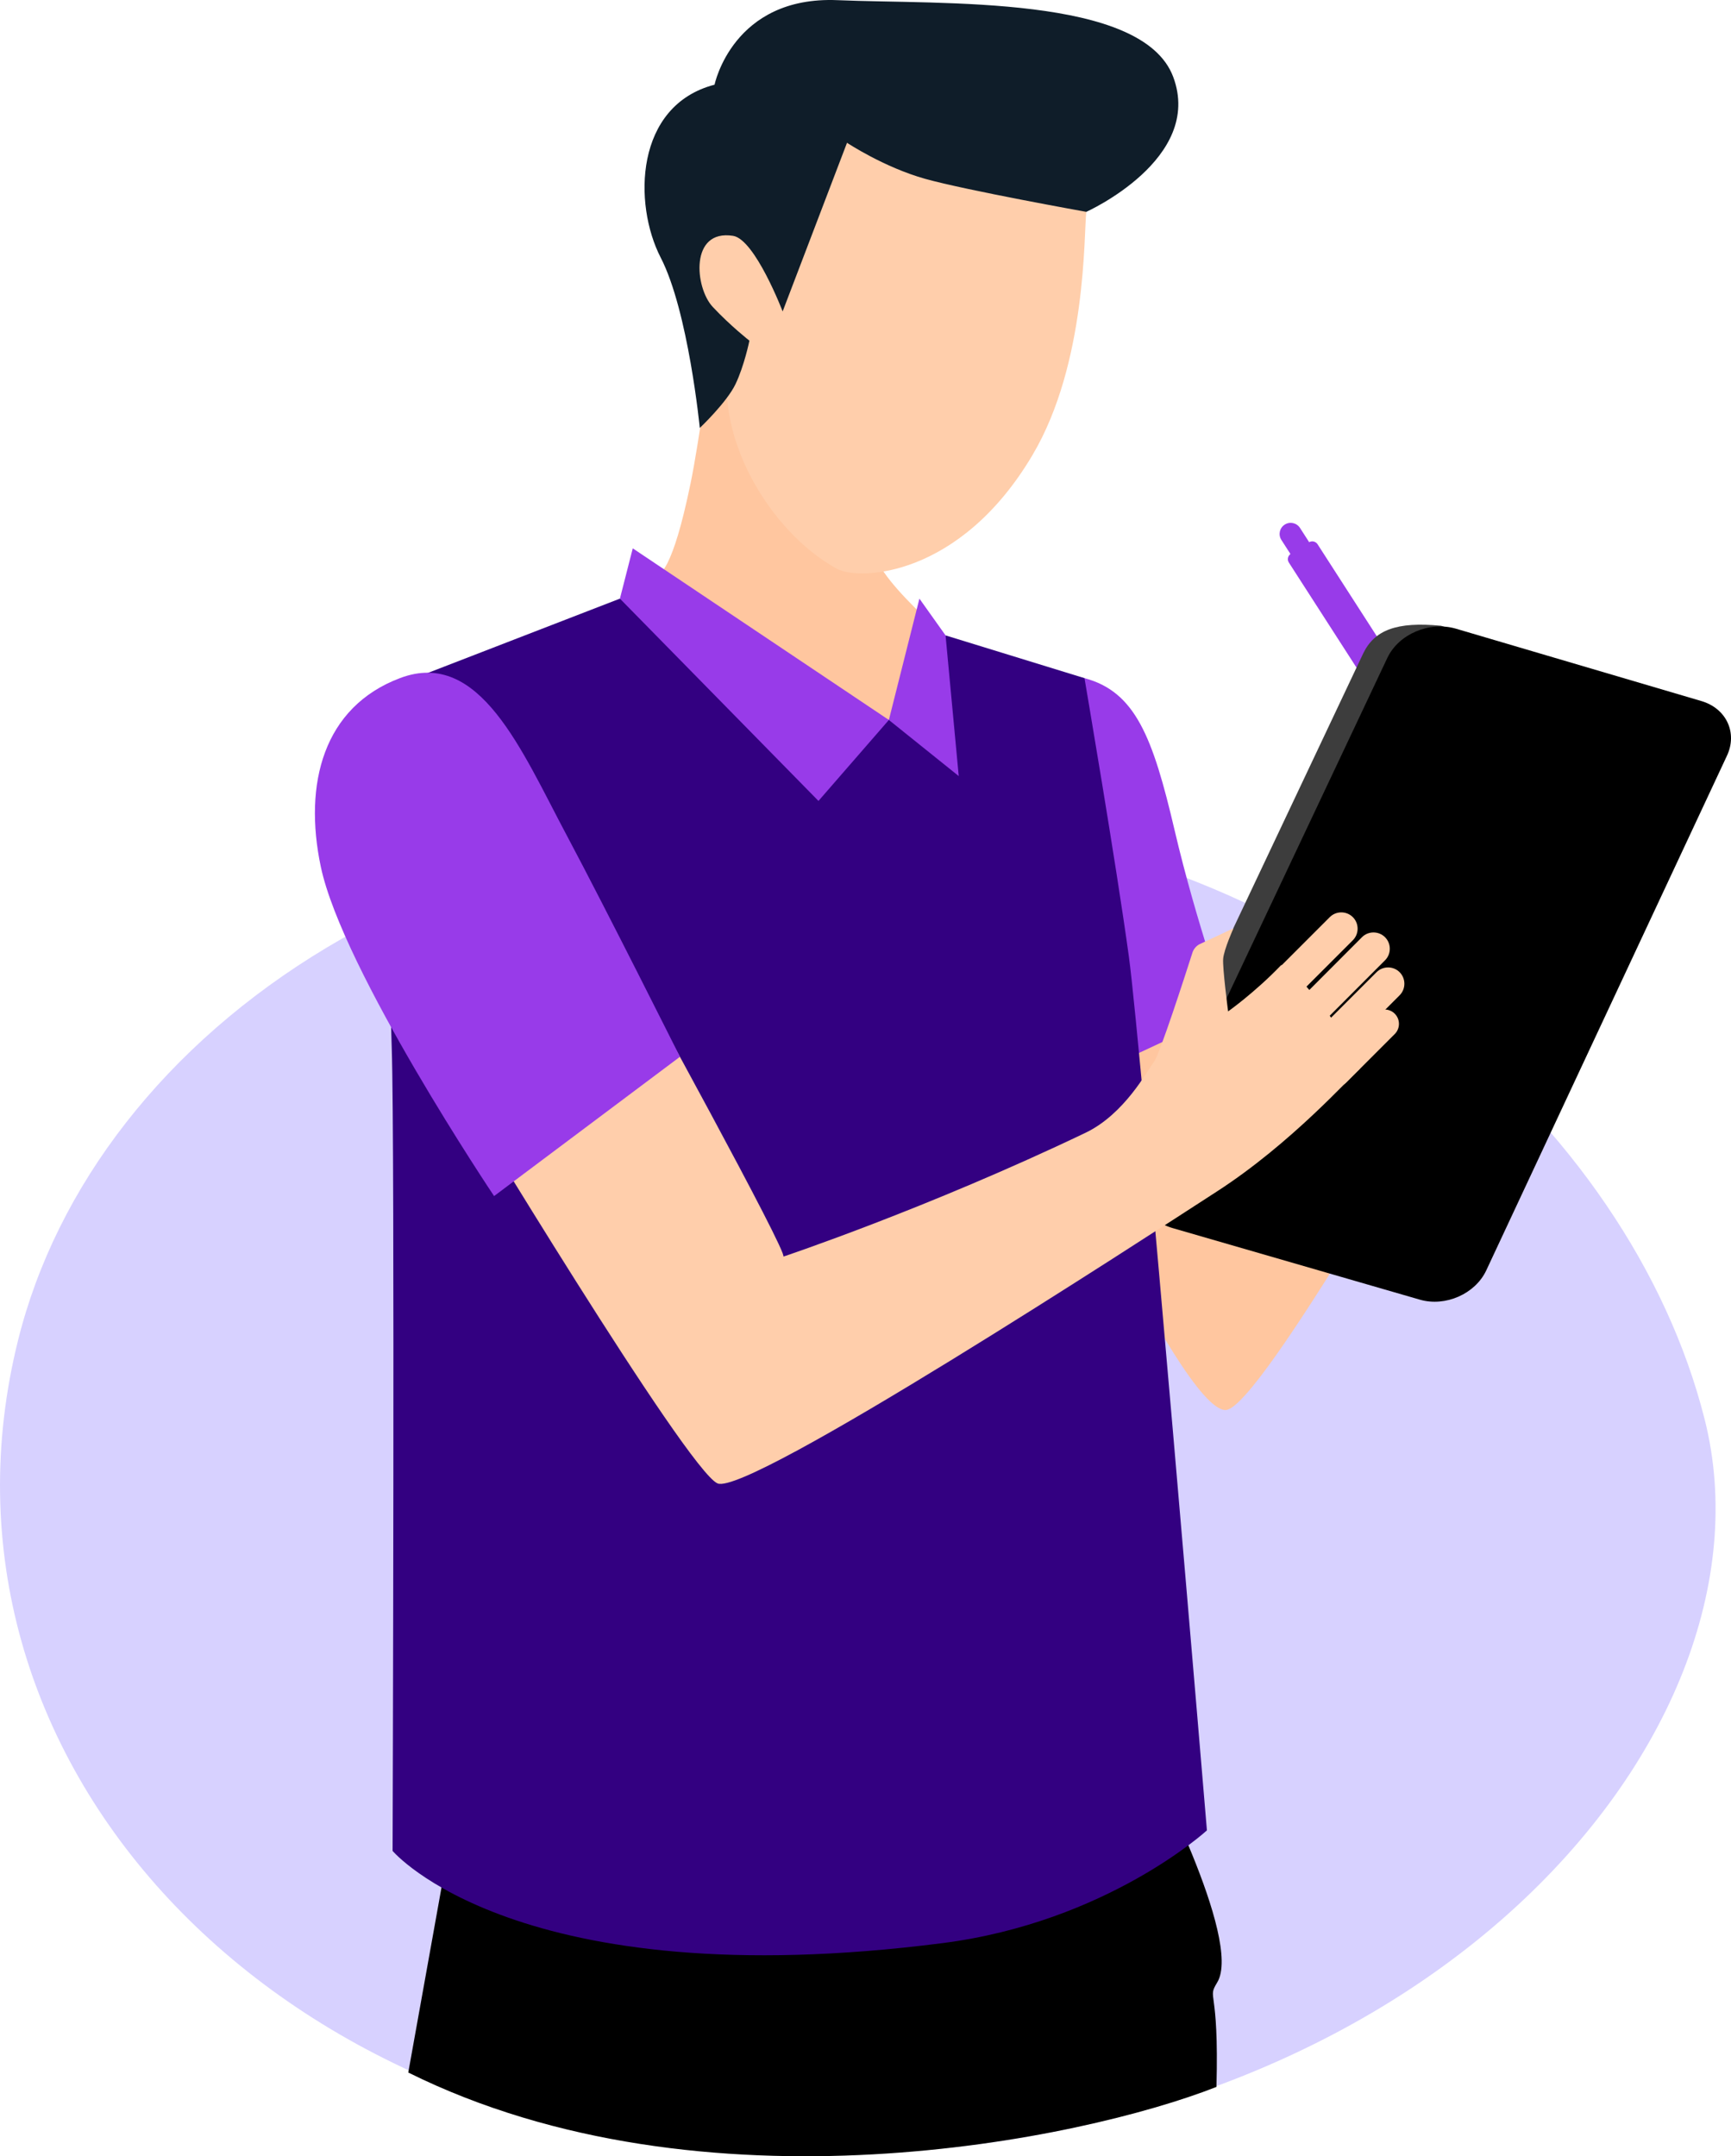
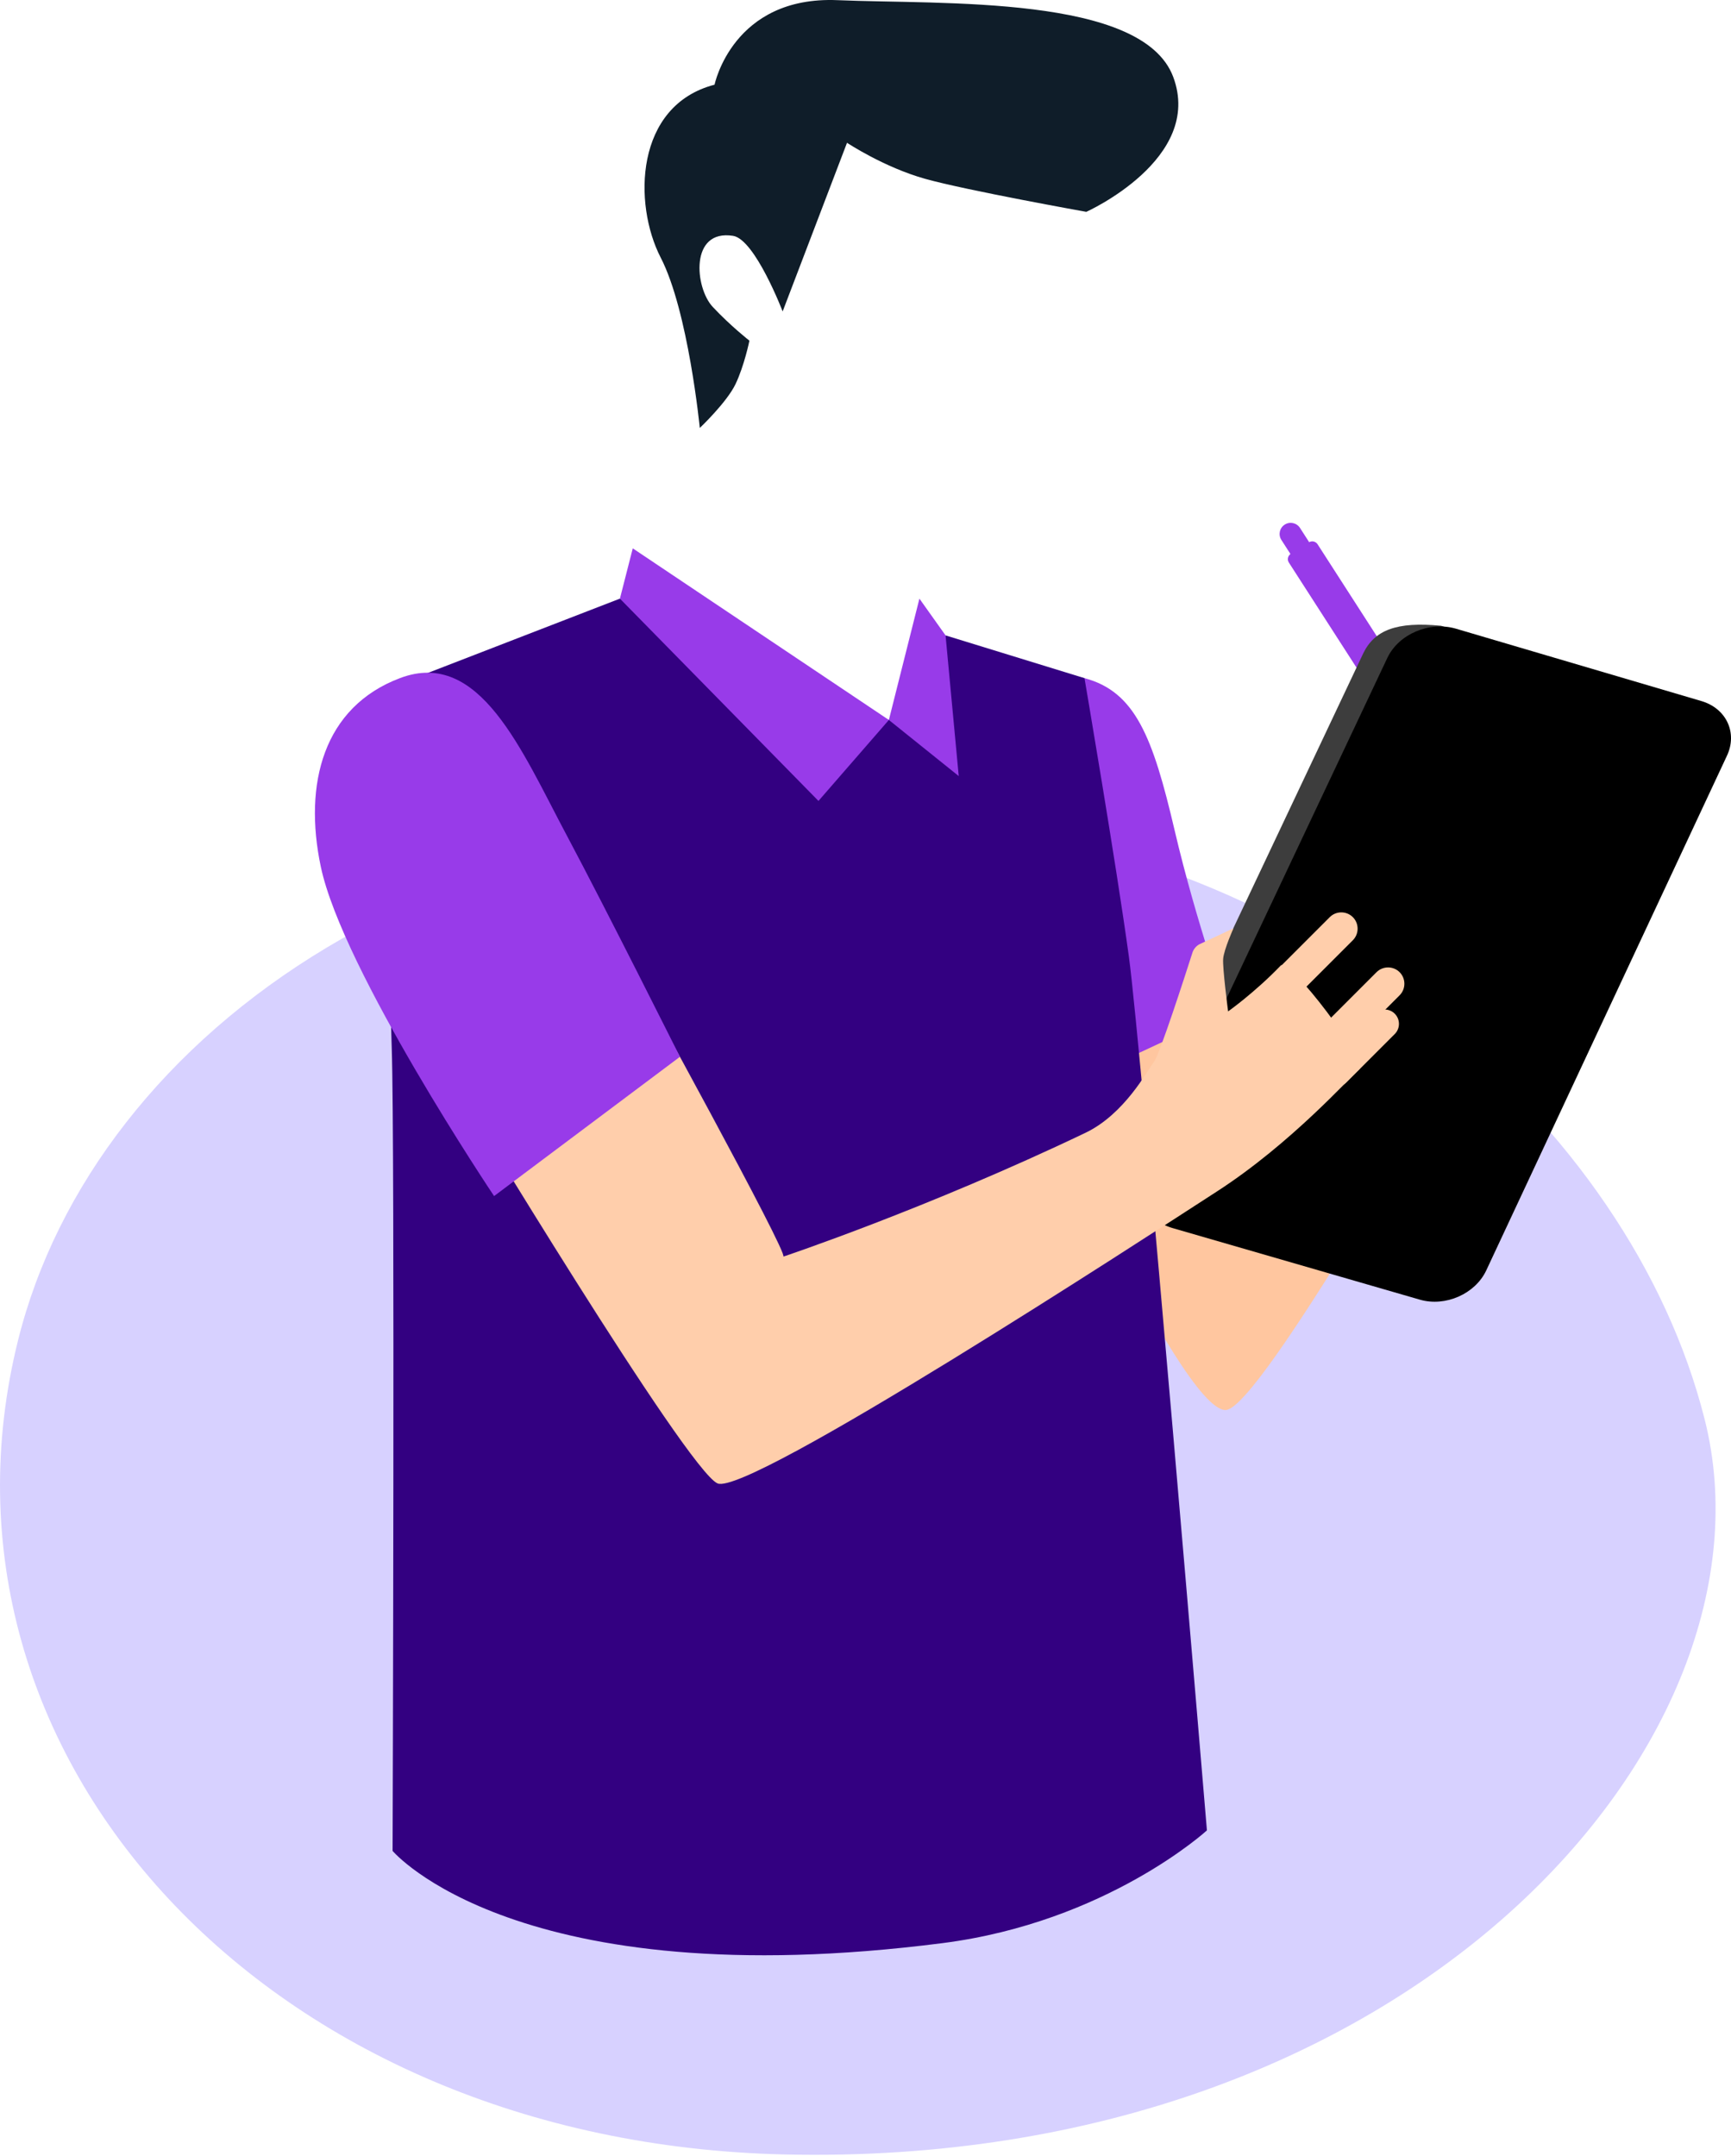
<svg xmlns="http://www.w3.org/2000/svg" version="1.1" id="Layer_2" x="0px" y="0px" viewBox="0 0 183.493 228.511" style="enable-background:new 0 0 183.493 228.511;" xml:space="preserve">
  <g>
    <path style="fill:#D7D1FF;" d="M180.705,150.435c8.56,33.955-31.168,79.406-97.557,77.887   c-54.702-1.252-92.223-42.15-81.231-86.299   c8.123-32.626,46.051-60.098,99.499-54.811   C139.348,90.964,172.71,118.721,180.705,150.435z" />
    <g>
      <g>
        <g>
          <g>
            <path style="fill:#983BE9;" d="M139.669,57.68l17.667,27.432l-3.034,1.954L136.625,59.619       c-0.202-0.314-0.109-0.731,0.206-0.93c0.639-0.404,1.277-0.808,1.915-1.213       C139.058,57.279,139.469,57.37,139.669,57.68z" />
            <path style="fill:#983BE9;" d="M140.788,64.916l1.974-1.271l-4.957-7.696       c-0.351-0.545-1.077-0.702-1.623-0.351l0,0       c-0.545,0.351-0.702,1.077-0.351,1.622L140.788,64.916z" />
          </g>
        </g>
        <g>
          <path style="fill:#FFC69F;" d="M107.567,110.109c0,0,17.504,39.497,22.366,39.322      c3.653-0.132,23.94-36.316,27.871-42.096      c3.93-5.78,11.56-19.363,11.56-19.363l-9.942-3.092      c0,0-17.109,20.606-21.502,24.305c-4.393,3.699-6.242,5.086-6.242,5.086      l-5.087-13.898L107.567,110.109z" />
          <path style="fill:#983BE9;" d="M114.959,71.868c5.382,1.432,7.239,6.22,9.551,16.104      s5.674,19.212,5.674,19.212l-17.696,8.243c0,0-3.191-17.571-4.37-28.669      S110.263,70.619,114.959,71.868z" />
-           <path style="fill:#FFC69F;" d="M75.309,37.616c0,0-1.161,9.039-2.112,13.637      c-0.951,4.598-1.747,7.022-2.448,8.427c-1.554,3.114-11.091,12.596-11.091,12.596      s29.728,15.695,38.467,15.695c8.739,0,5.676-17.531,5.676-17.531      s-9.53-7.532-10.949-11.338c-1.42-3.806-2.212-14.827-2.212-14.827      L75.309,37.616z" />
-           <path d="M128.949,221.164c0.291-10.826-1.044-9.2,0.086-11.083      c2.725-4.54-7.356-23.668-7.356-23.668l-73.172,4.12l-5.228,29.107      C74.548,235.146,114.713,226.757,128.949,221.164z" />
          <path style="fill:#330081;" d="M65.713,63.441l-24.459,9.461c0,0-0.061,28.461,0.275,38.292      c0.336,9.832,0.088,84.96,0.088,84.96s13.157,15.557,58.304,9.77      c17.409-2.232,28.018-11.946,28.018-11.946s-6.93-82.784-8.275-92.615      c-1.344-9.832-4.704-29.495-4.704-29.495l-14.725-4.531l-6.011,8.962      L65.713,63.441z" />
          <path style="fill:none;stroke:#AEBFDE;stroke-width:0.701;stroke-miterlimit:10;" d="M102.112,190.76" />
          <path style="fill:none;stroke:#AEBFDE;stroke-width:0.701;stroke-miterlimit:10;" d="M94.223,76.299" />
          <polygon style="fill:#983BE9;" points="67.075,58.112 94.223,76.299 86.761,84.88       65.713,63.441     " />
          <polygon style="fill:#983BE9;" points="94.223,76.299 101.63,82.246 100.234,67.337       97.462,63.441     " />
          <g>
            <path id="XMLID_60_" style="fill:#3D3D3D;" d="M122.837,129.606l26.1,7.541       c2.681,0.76,5.792-0.619,6.963-3.077l25.416-54.305       c1.16-2.436-0.04-5.033-2.693-5.805l-25.87-7.643       c-4.712-0.461-7.065,0.457-8.26,2.956l-25.476,53.893       C117.813,125.687,118.272,127.454,122.837,129.606z" />
            <path id="XMLID_55_" d="M124.311,130.151l26.226,7.59       c2.697,0.766,5.825-0.615,6.999-3.08l25.516-54.547       c1.163-2.443-0.048-5.049-2.718-5.824l-26.007-7.666       c-2.798-0.813-6.053,0.566-7.256,3.083l-25.69,54.389       C120.168,126.635,121.485,129.348,124.311,130.151z" />
          </g>
          <g>
            <path style="fill:#FFCEAB;" d="M48.56,115.543c0,0,24.267,40.277,27.503,41.664       c3.237,1.387,45.104-25.872,52.965-30.958s14.067-12.097,15.05-12.906       c0.983-0.809-7.435-11.931-8.316-11.016c-2.747,2.855-5.578,4.857-5.578,4.857       s-0.61-4.634-0.523-5.584c0.091-0.997,1.088-3.219,1.088-3.219l-3.613,1.692       c-0.349,0.192-0.61,0.505-0.732,0.884       c-0.743,2.324-3.483,10.811-4.081,11.578c-0.694,0.89-3.09,5.521-7.261,7.516       c-16.783,8.027-32.032,13.123-32.032,13.123       c0.687-0.099-15.829-30.1-15.829-30.1L48.56,115.543z" />
            <path style="fill:#983BE9;" d="M34.004,91.844c2.309,10.969,18.371,34.912,18.371,34.912       l19.701-14.761c0,0-7.713-15.423-12.018-23.503       c-4.766-8.943-9.208-19.807-17.637-16.637       C34.281,74.917,32.154,83.059,34.004,91.844z" />
          </g>
-           <path style="fill:#FFCEAB;" d="M109.847,14.485c2.101,1.904,5.588,5.731,5.308,7.966      s0.09,15.995-5.714,25.788c-7.669,12.942-18.352,13.318-20.716,12.042      c-6.849-3.7-13.644-14.203-11.2-23.531c0,0-3.01,0.392-4.857-8.832      c-0.482-2.406,9.295-9.241,10.816-11.626      c3.695-5.795,17.172-1.233,21.025-0.936      C108.362,15.655,109.847,14.485,109.847,14.485z" />
          <path style="fill:#0F1D29;" d="M115.154,22.451c0,0-12.701-2.274-17.076-3.497      c-4.375-1.224-8.291-3.822-8.291-3.822l-6.823,17.873c0,0-2.931-7.647-5.258-8.012      c-4.612-0.723-4.054,5.501-2.156,7.528s3.892,3.582,3.892,3.582      s-0.547,2.672-1.478,4.611c-0.931,1.939-3.783,4.64-3.783,4.64      s-1.215-12.38-4.145-18.057c-2.929-5.678-2.748-16.123,5.71-18.322      c0,0,1.932-9.432,13.044-8.958s32.308-0.58,35.572,8.125      C127.626,16.847,115.154,22.451,115.154,22.451z" />
        </g>
      </g>
      <path style="fill:#FFCEAB;" d="M135.133,105.47L135.133,105.47    c-0.673-0.673-0.673-1.774,0-2.447l5.827-5.827c0.673-0.673,1.774-0.673,2.447,0    l0,0c0.673,0.673,0.673,1.774,0,2.447l-5.827,5.827    C136.908,106.143,135.806,106.143,135.133,105.47z" />
-       <path style="fill:#FFCEAB;" d="M137.068,109.088L137.068,109.088    c-0.673-0.673-0.673-1.774,0-2.447l7.304-7.319c0.673-0.673,1.774-0.673,2.447,0    l0,0c0.673,0.673,0.673,1.774,0,2.447l-7.304,7.319    C138.842,109.761,137.741,109.761,137.068,109.088z" />
      <path style="fill:#FFCEAB;" d="M140.091,111.304L140.091,111.304    c-0.673-0.673-0.673-1.774,0-2.447l5.827-5.827c0.673-0.673,1.774-0.673,2.447,0    l0,0c0.673,0.673,0.673,1.774,0,2.447l-5.827,5.827    C141.865,111.977,140.764,111.977,140.091,111.304z" />
      <path style="fill:#FFCEAB;" d="M140.561,114.716L140.561,114.716    c-0.593-0.593-0.593-1.563,0-2.156l5.132-5.132c0.593-0.593,1.563-0.593,2.156,0    v0c0.593,0.593,0.593,1.563,0,2.156l-5.132,5.132    C142.123,115.309,141.153,115.309,140.561,114.716z" />
    </g>
  </g>
</svg>